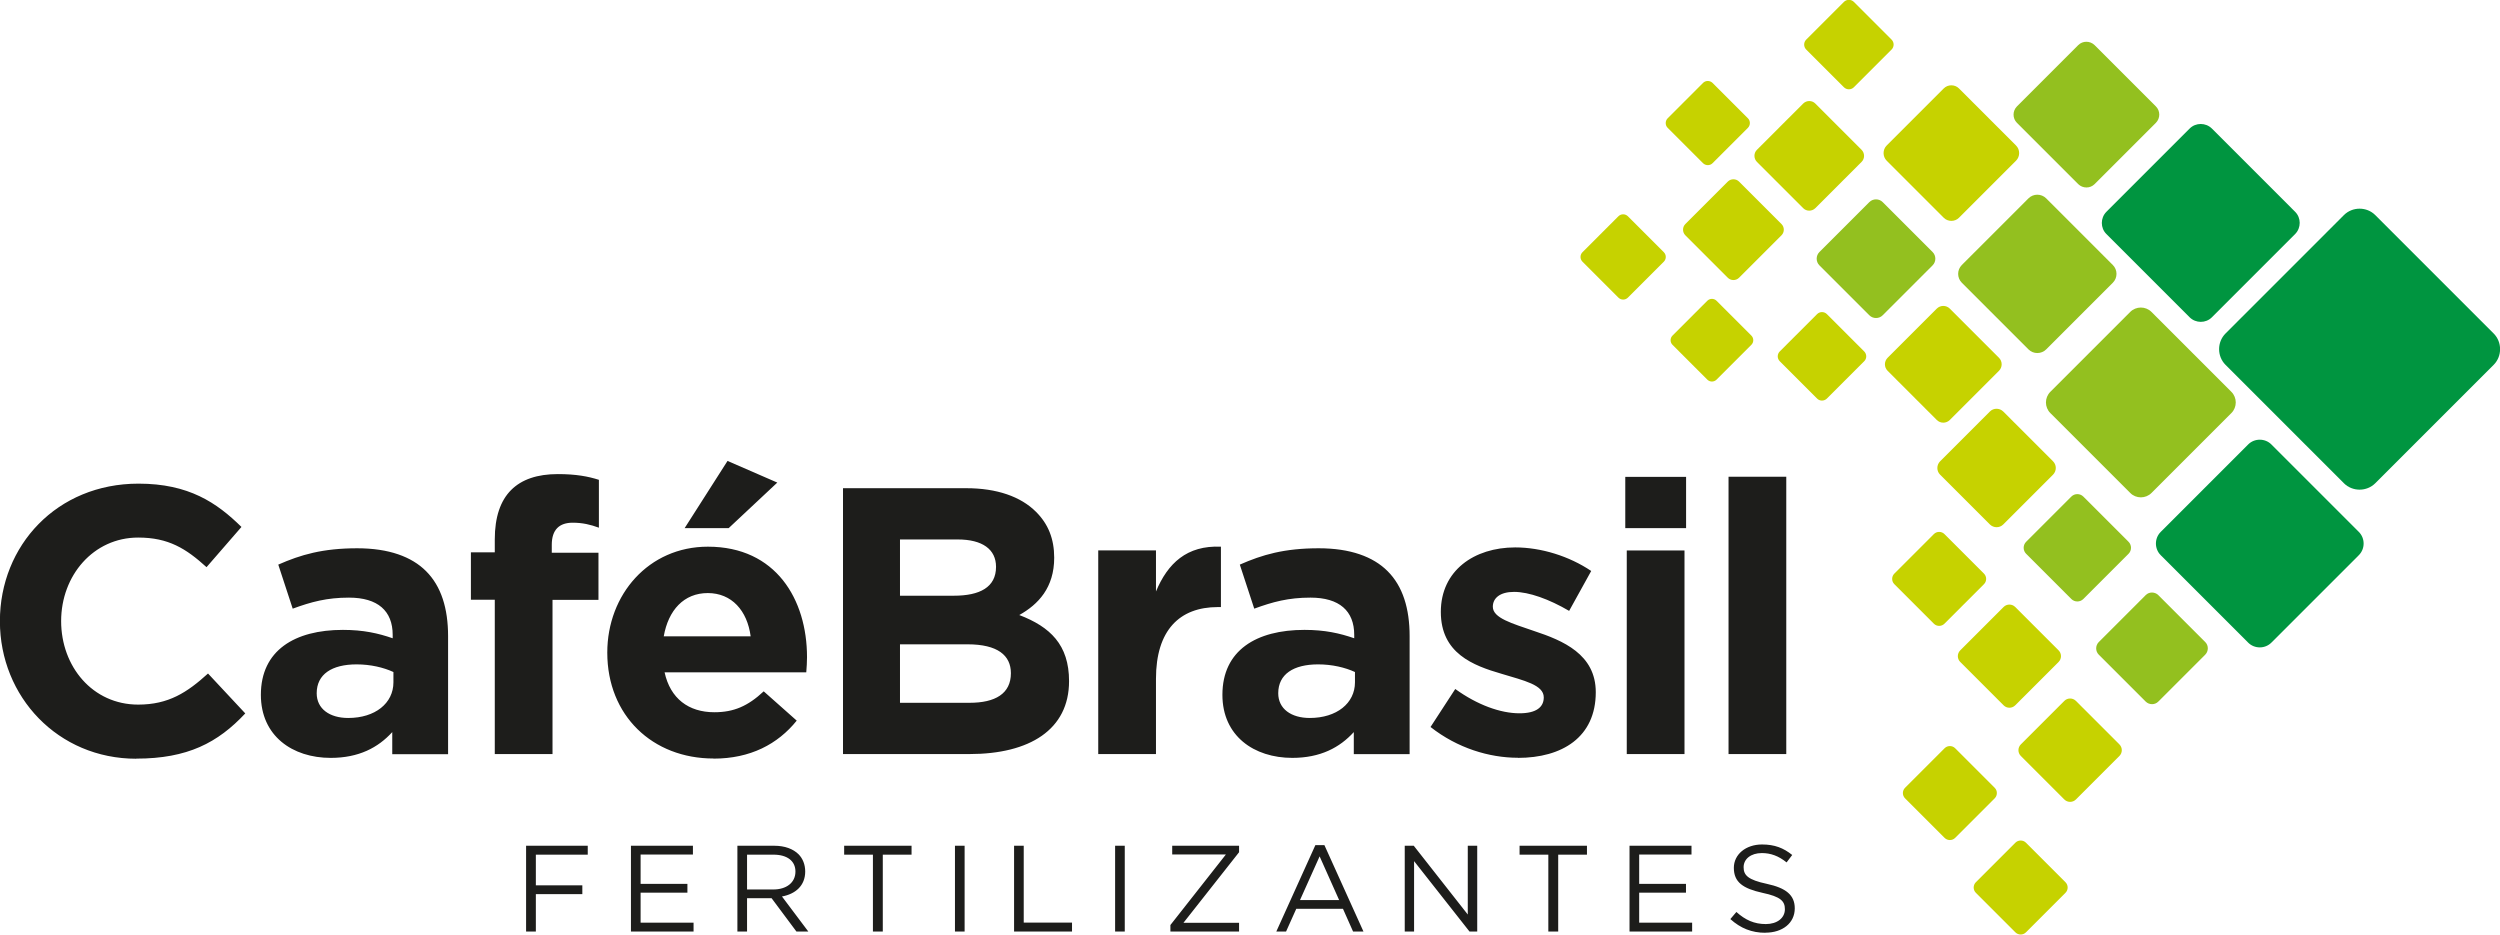
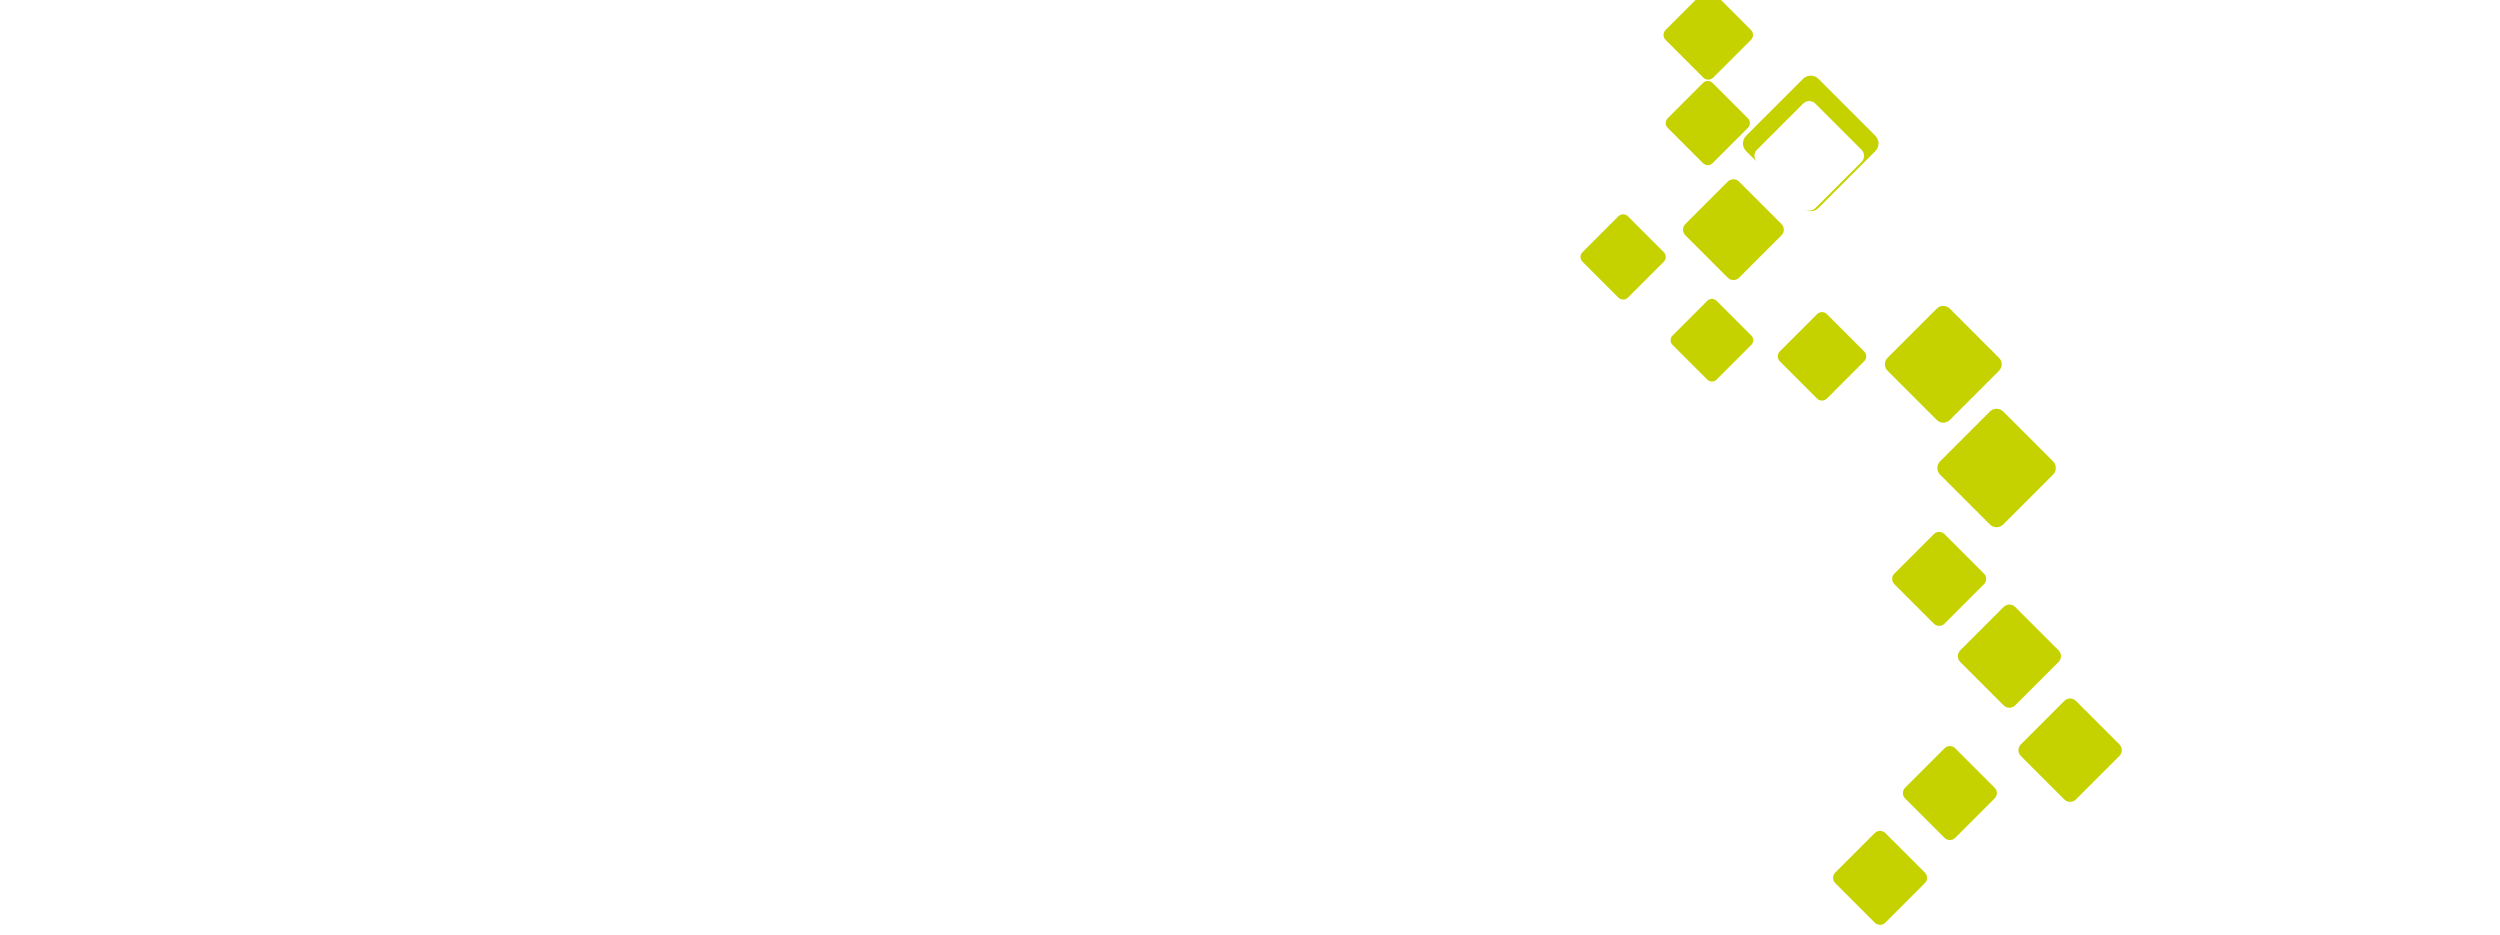
<svg xmlns="http://www.w3.org/2000/svg" id="Camada_2" data-name="Camada 2" viewBox="0 0 235.56 88.07">
  <defs>
    <style>
      .cls-1 {
        fill: #93c01f;
      }

      .cls-1, .cls-2, .cls-3, .cls-4 {
        stroke-width: 0px;
      }

      .cls-1, .cls-2, .cls-4 {
        fill-rule: evenodd;
      }

      .cls-2 {
        fill: #c6d200;
      }

      .cls-3 {
        fill: #1d1d1b;
      }

      .cls-4 {
        fill: #009540;
      }
    </style>
  </defs>
  <g id="Camada_1-2" data-name="Camada 1">
    <g>
-       <path class="cls-2" d="m183.23,78.95l-3.73-3.73c-.27-.27-.27-.72,0-.99l3.73-3.73c.27-.27.72-.27.99,0l3.73,3.73c.27.27.27.72,0,.99l-3.73,3.73c-.27.27-.72.27-.99,0m11.28-3.62l-4.1-4.1c-.3-.3-.3-.79,0-1.09l4.1-4.1c.3-.3.79-.3,1.09,0l4.1,4.1c.3.3.3.79,0,1.09l-4.1,4.1c-.3.3-.79.3-1.09,0Zm-5.72-8.87l-4.09-4.09c-.3-.3-.3-.79,0-1.09l4.09-4.09c.3-.3.79-.3,1.09,0l4.09,4.09c.3.3.3.79,0,1.09l-4.09,4.09c-.3.3-.79.3-1.09,0Zm-6.57-7.69l-3.73-3.73c-.27-.27-.27-.72,0-.99l3.73-3.73c.27-.27.72-.27.99,0l3.73,3.73c.27.27.27.72,0,.99l-3.73,3.73c-.27.27-.72.27-.99,0Zm5.28-9.35l-4.7-4.7c-.34-.34-.34-.9,0-1.25l4.7-4.7c.34-.34.9-.34,1.25,0l4.7,4.7c.34.34.34.9,0,1.25l-4.7,4.7c-.34.34-.9.34-1.25,0Zm-5.01-9.85l-4.63-4.63c-.34-.34-.34-.89,0-1.23l4.63-4.63c.34-.34.89-.34,1.23,0l4.63,4.63c.34.34.34.89,0,1.23l-4.63,4.63c-.34.34-.89.34-1.23,0Zm-11.28-2.02l-3.51-3.51c-.26-.26-.26-.67,0-.93l3.51-3.51c.26-.26.67-.26.93,0l3.51,3.51c.26.26.26.68,0,.93l-3.51,3.51c-.26.26-.68.26-.93,0Zm-10.34-1.78l-3.28-3.28c-.24-.24-.24-.63,0-.87l3.28-3.28c.24-.24.63-.24.87,0l3.28,3.28c.24.24.24.63,0,.87l-3.28,3.28c-.24.24-.63.24-.87,0Zm-8.38-7.73l-3.38-3.38c-.25-.25-.25-.65,0-.9l3.38-3.38c.25-.25.65-.25.9,0l3.38,3.38c.25.25.25.65,0,.9l-3.38,3.38c-.25.25-.65.25-.9,0Zm10.31-1.87l-4-4c-.29-.29-.29-.77,0-1.06l4-4c.29-.29.77-.29,1.06,0l4,4c.29.29.29.77,0,1.06l-4,4c-.29.29-.77.29-1.06,0Zm-2.33-10.79l-3.34-3.34c-.24-.24-.24-.64,0-.89l3.34-3.34c.24-.24.64-.24.89,0l3.34,3.34c.24.24.24.64,0,.89l-3.34,3.34c-.24.24-.64.24-.89,0Zm9.43,4.23l-4.35-4.35c-.32-.32-.32-.84,0-1.15l4.35-4.35c.32-.32.84-.32,1.15,0l4.35,4.35c.32.32.32.84,0,1.15l-4.35,4.35c-.32.32-.84.32-1.15,0Zm13.25.91l-5.38-5.38c-.39-.39-.39-1.04,0-1.43l5.38-5.38c.39-.39,1.04-.39,1.43,0l5.38,5.38c.39.39.39,1.04,0,1.43l-5.38,5.38c-.39.39-1.04.39-1.43,0Zm-9.41-12.3l-3.55-3.55c-.26-.26-.26-.68,0-.94l3.55-3.55c.26-.26.68-.26.94,0l3.55,3.55c.26.26.26.68,0,.94l-3.55,3.55c-.26.26-.68.26-.94,0Zm16.16,79.63l-3.73-3.73c-.27-.27-.27-.72,0-.99l3.73-3.73c.27-.27.72-.27.99,0l3.73,3.73c.27.27.27.72,0,.99l-3.73,3.73c-.27.27-.72.27-.99,0Z" />
-       <path class="cls-1" d="m195.82,17.35l-5.78-5.78c-.42-.42-.42-1.11,0-1.54l5.78-5.78c.42-.42,1.11-.42,1.54,0l5.78,5.78c.42.42.42,1.11,0,1.54l-5.78,5.78c-.42.42-1.11.42-1.54,0m-4.69,15.57l-6.28-6.28c-.46-.46-.46-1.21,0-1.67l6.28-6.28c.46-.46,1.21-.46,1.67,0l6.28,6.28c.46.46.46,1.21,0,1.67l-6.28,6.28c-.46.46-1.21.46-1.67,0Zm-14.99-3.21l-4.71-4.71c-.34-.34-.34-.91,0-1.25l4.71-4.71c.34-.34.91-.34,1.25,0l4.71,4.71c.34.34.34.91,0,1.25l-4.71,4.71c-.34.34-.91.34-1.25,0Zm24.58,16.74l-7.53-7.53c-.55-.55-.55-1.45,0-2l7.53-7.53c.55-.55,1.45-.55,2,0l7.53,7.53c.55.55.55,1.45,0,2l-7.53,7.53c-.55.55-1.45.55-2,0Zm-5.55,9.99l-4.26-4.26c-.31-.31-.31-.82,0-1.13l4.26-4.26c.31-.31.82-.31,1.13,0l4.26,4.26c.31.31.31.82,0,1.13l-4.26,4.26c-.31.31-.82.31-1.13,0Zm7.01,9.67l-4.43-4.43c-.32-.32-.32-.85,0-1.18l4.43-4.43c.32-.32.85-.32,1.18,0l4.43,4.43c.32.32.32.85,0,1.18l-4.43,4.43c-.32.32-.85.32-1.18,0Z" />
-       <path class="cls-4" d="m220.85,45.53l-11.15-11.15c-.81-.81-.81-2.15,0-2.96l11.15-11.15c.81-.81,2.15-.81,2.96,0l11.15,11.15c.81.81.81,2.15,0,2.96l-11.15,11.15c-.81.81-2.15.81-2.96,0m-14.53-15.63l-7.85-7.85c-.57-.57-.57-1.51,0-2.09l7.85-7.85c.57-.57,1.51-.57,2.09,0l7.85,7.85c.57.57.57,1.51,0,2.09l-7.85,7.85c-.57.57-1.51.57-2.09,0Zm5.51,30.65l-8.24-8.24c-.6-.6-.6-1.59,0-2.19l8.24-8.24c.6-.6,1.59-.6,2.19,0l8.24,8.24c.6.6.6,1.59,0,2.19l-8.24,8.24c-.6.6-1.59.6-2.19,0Z" />
-       <path class="cls-3" d="m166.35,87.88c1.6,0,2.76-.9,2.76-2.29,0-1.26-.83-1.92-2.63-2.31-1.78-.38-2.19-.81-2.19-1.57s.67-1.33,1.72-1.33c.83,0,1.58.27,2.33.88l.53-.7c-.82-.66-1.66-.99-2.84-.99-1.54,0-2.66.94-2.66,2.2,0,1.35.85,1.95,2.71,2.36,1.7.36,2.1.78,2.1,1.54,0,.82-.72,1.4-1.8,1.4s-1.93-.38-2.77-1.14l-.57.67c.97.87,2.02,1.29,3.3,1.29m-12.8-.12h5.9v-.83h-4.99v-2.83h4.41v-.83h-4.41v-2.76h4.93v-.83h-5.84v8.08Zm-7.64,0h.92v-7.24h2.71v-.84h-6.35v.84h2.71v7.24Zm-13.55,0h.89v-6.63l5.22,6.63h.73v-8.08h-.89v6.48l-5.09-6.48h-.85v8.08Zm-9.86-2.96l1.85-4.12,1.84,4.12h-3.68Zm-2.25,2.96h.94l.96-2.14h4.4l.95,2.14h.98l-3.68-8.14h-.85l-3.68,8.14Zm-9.97,0h6.48v-.82h-5.24l5.24-6.65v-.61h-6.3v.82h5.06l-5.23,6.65v.61Zm-5.2,0h.91v-8.08h-.91v8.08Zm-9.52,0h5.46v-.84h-4.55v-7.24h-.91v8.08Zm-5.57,0h.91v-8.08h-.91v8.08Zm-7.72,0h.92v-7.24h2.71v-.84h-6.35v.84h2.71v7.24Zm-11.87-3.96v-3.28h2.49c1.3,0,2.07.6,2.07,1.59,0,1.06-.87,1.69-2.08,1.69h-2.48Zm-.91,3.96h.91v-3.14h2.31l2.34,3.14h1.12l-2.48-3.3c1.27-.23,2.19-1.02,2.19-2.35,0-.66-.23-1.22-.62-1.62-.51-.51-1.3-.81-2.3-.81h-3.47v8.08Zm-10.03,0h5.9v-.83h-4.99v-2.83h4.41v-.83h-4.41v-2.76h4.93v-.83h-5.84v8.08Zm-9.87,0h.91v-3.52h4.38v-.83h-4.38v-2.89h4.89v-.84h-5.81v8.08Z" />
-       <path class="cls-3" d="m162.87,71.05h5.44v-26.13h-5.44v26.13Zm-9.59,0h5.44v-19.18h-5.44v19.18Zm-.14-21.29h5.73v-4.83h-5.73v4.83Zm-10.12,21.65c4.15,0,7.34-1.93,7.34-6.19,0-3.58-3.11-4.87-5.8-5.76-2.08-.72-3.9-1.22-3.9-2.29,0-.82.68-1.4,2-1.4,1.4,0,3.29.68,5.19,1.79l2.08-3.76c-2.08-1.4-4.72-2.22-7.16-2.22-3.87,0-7.01,2.18-7.01,6.08s3.04,5.05,5.73,5.83c2.11.64,3.97,1.04,3.97,2.22,0,.93-.72,1.5-2.29,1.5-1.79,0-3.97-.79-6.05-2.29l-2.33,3.58c2.54,2,5.55,2.9,8.23,2.9Zm-19.61-3.76c-1.75,0-2.97-.86-2.97-2.33,0-1.79,1.43-2.72,3.76-2.72,1.32,0,2.54.29,3.47.72v.97c0,1.97-1.72,3.36-4.26,3.36Zm-1.65,3.76c2.65,0,4.47-.97,5.8-2.43v2.08h5.26v-11.13c0-2.58-.64-4.69-2.08-6.12-1.36-1.36-3.51-2.15-6.48-2.15-3.26,0-5.33.61-7.44,1.54l1.36,4.15c1.75-.64,3.22-1.04,5.3-1.04,2.72,0,4.12,1.25,4.12,3.51v.32c-1.36-.47-2.76-.79-4.69-.79-4.54,0-7.73,1.93-7.73,6.12,0,3.87,2.97,5.94,6.59,5.94Zm-18.28-.36h5.44v-7.09c0-4.58,2.22-6.76,5.83-6.76h.29v-5.69c-3.22-.14-5.01,1.57-6.12,4.22v-3.87h-5.44v19.18Zm-18.68-4.83v-5.51h6.37c2.83,0,4.08,1.04,4.08,2.72,0,1.93-1.47,2.79-3.9,2.79h-6.55Zm0-10.09v-5.3h5.44c2.33,0,3.61.93,3.61,2.58,0,1.93-1.54,2.72-3.97,2.72h-5.08Zm-5.37,14.92h11.92c5.65,0,9.38-2.29,9.38-6.87,0-3.44-1.79-5.12-4.69-6.23,1.79-1,3.29-2.58,3.29-5.4,0-1.79-.57-3.19-1.72-4.33-1.43-1.43-3.69-2.22-6.55-2.22h-11.63v25.05Zm-14.92-21.29h4.15l4.58-4.29-4.69-2.04-4.04,6.33Zm-1.97,10.2c.43-2.47,1.9-4.08,4.15-4.08s3.72,1.65,4.04,4.08h-8.2Zm4.69,11.52c3.47,0,6.05-1.36,7.84-3.58l-3.11-2.76c-1.5,1.4-2.83,1.97-4.65,1.97-2.43,0-4.15-1.29-4.69-3.76h13.35c.04-.5.07-1,.07-1.43,0-5.44-2.93-10.41-9.34-10.41-5.58,0-9.48,4.51-9.48,9.98,0,5.94,4.26,9.98,10.02,9.98Zm-20.61-.43h5.44v-14.53h4.33v-4.44h-4.4v-.75c0-1.43.72-2.08,1.97-2.08.93,0,1.68.18,2.47.47v-4.51c-1-.32-2.15-.54-3.87-.54-1.93,0-3.4.5-4.4,1.5-1,1-1.54,2.54-1.54,4.65v1.22h-2.25v4.47h2.25v14.53Zm-13.81-3.4c-1.75,0-2.97-.86-2.97-2.33,0-1.79,1.43-2.72,3.76-2.72,1.32,0,2.54.29,3.47.72v.97c0,1.97-1.72,3.36-4.26,3.36Zm-1.65,3.76c2.65,0,4.47-.97,5.8-2.43v2.08h5.26v-11.13c0-2.58-.64-4.69-2.08-6.12-1.36-1.36-3.51-2.15-6.48-2.15-3.26,0-5.33.61-7.44,1.54l1.36,4.15c1.75-.64,3.22-1.04,5.3-1.04,2.72,0,4.12,1.25,4.12,3.51v.32c-1.36-.47-2.76-.79-4.69-.79-4.54,0-7.73,1.93-7.73,6.12,0,3.87,2.97,5.94,6.58,5.94Zm-18.32.07c4.83,0,7.69-1.5,10.27-4.26l-3.51-3.76c-1.97,1.79-3.72,2.93-6.58,2.93-4.29,0-7.26-3.58-7.26-7.87s3.04-7.87,7.26-7.87c2.86,0,4.51,1.04,6.44,2.79l3.29-3.79c-2.33-2.29-4.97-4.08-9.7-4.08-7.69,0-13.06,5.83-13.06,12.96s5.48,12.96,12.85,12.96Z" />
+       <path class="cls-2" d="m183.23,78.95l-3.73-3.73c-.27-.27-.27-.72,0-.99l3.73-3.73c.27-.27.72-.27.99,0l3.73,3.73c.27.27.27.72,0,.99l-3.73,3.73c-.27.27-.72.27-.99,0m11.28-3.62l-4.1-4.1c-.3-.3-.3-.79,0-1.09l4.1-4.1c.3-.3.79-.3,1.09,0l4.1,4.1c.3.3.3.79,0,1.09l-4.1,4.1c-.3.3-.79.3-1.09,0Zm-5.72-8.87l-4.09-4.09c-.3-.3-.3-.79,0-1.09l4.09-4.09c.3-.3.79-.3,1.09,0l4.09,4.09c.3.3.3.79,0,1.09l-4.09,4.09c-.3.3-.79.3-1.09,0Zm-6.57-7.69l-3.73-3.73c-.27-.27-.27-.72,0-.99l3.73-3.73c.27-.27.72-.27.99,0l3.73,3.73c.27.27.27.72,0,.99l-3.73,3.73c-.27.27-.72.27-.99,0Zm5.28-9.35l-4.7-4.7c-.34-.34-.34-.9,0-1.25l4.7-4.7c.34-.34.9-.34,1.25,0l4.7,4.7c.34.34.34.9,0,1.25l-4.7,4.7c-.34.34-.9.34-1.25,0Zm-5.01-9.85l-4.63-4.63c-.34-.34-.34-.89,0-1.23l4.63-4.63c.34-.34.89-.34,1.23,0l4.63,4.63c.34.34.34.89,0,1.23l-4.63,4.63c-.34.34-.89.34-1.23,0Zm-11.28-2.02l-3.51-3.51c-.26-.26-.26-.67,0-.93l3.51-3.51c.26-.26.67-.26.93,0l3.51,3.51c.26.26.26.68,0,.93l-3.51,3.51c-.26.26-.68.26-.93,0Zm-10.34-1.78l-3.28-3.28c-.24-.24-.24-.63,0-.87l3.28-3.28c.24-.24.63-.24.87,0l3.28,3.28c.24.24.24.63,0,.87l-3.28,3.28c-.24.24-.63.24-.87,0Zm-8.38-7.73l-3.38-3.38c-.25-.25-.25-.65,0-.9l3.38-3.38c.25-.25.65-.25.9,0l3.38,3.38c.25.25.25.65,0,.9l-3.38,3.38c-.25.25-.65.25-.9,0Zm10.31-1.87l-4-4c-.29-.29-.29-.77,0-1.06l4-4c.29-.29.77-.29,1.06,0l4,4c.29.29.29.77,0,1.06l-4,4c-.29.29-.77.29-1.06,0Zm-2.33-10.79l-3.34-3.34c-.24-.24-.24-.64,0-.89l3.34-3.34c.24-.24.64-.24.89,0l3.34,3.34c.24.24.24.64,0,.89l-3.34,3.34c-.24.24-.64.24-.89,0Zm9.43,4.23l-4.35-4.35c-.32-.32-.32-.84,0-1.15l4.35-4.35c.32-.32.84-.32,1.15,0l4.35,4.35c.32.32.32.84,0,1.15l-4.35,4.35c-.32.32-.84.32-1.15,0Zl-5.38-5.38c-.39-.39-.39-1.04,0-1.43l5.38-5.38c.39-.39,1.04-.39,1.43,0l5.38,5.38c.39.39.39,1.04,0,1.43l-5.38,5.38c-.39.39-1.04.39-1.43,0Zm-9.41-12.3l-3.55-3.55c-.26-.26-.26-.68,0-.94l3.55-3.55c.26-.26.68-.26.94,0l3.55,3.55c.26.26.26.68,0,.94l-3.55,3.55c-.26.26-.68.26-.94,0Zm16.16,79.63l-3.73-3.73c-.27-.27-.27-.72,0-.99l3.73-3.73c.27-.27.72-.27.99,0l3.73,3.73c.27.27.27.72,0,.99l-3.73,3.73c-.27.27-.72.27-.99,0Z" />
    </g>
  </g>
</svg>